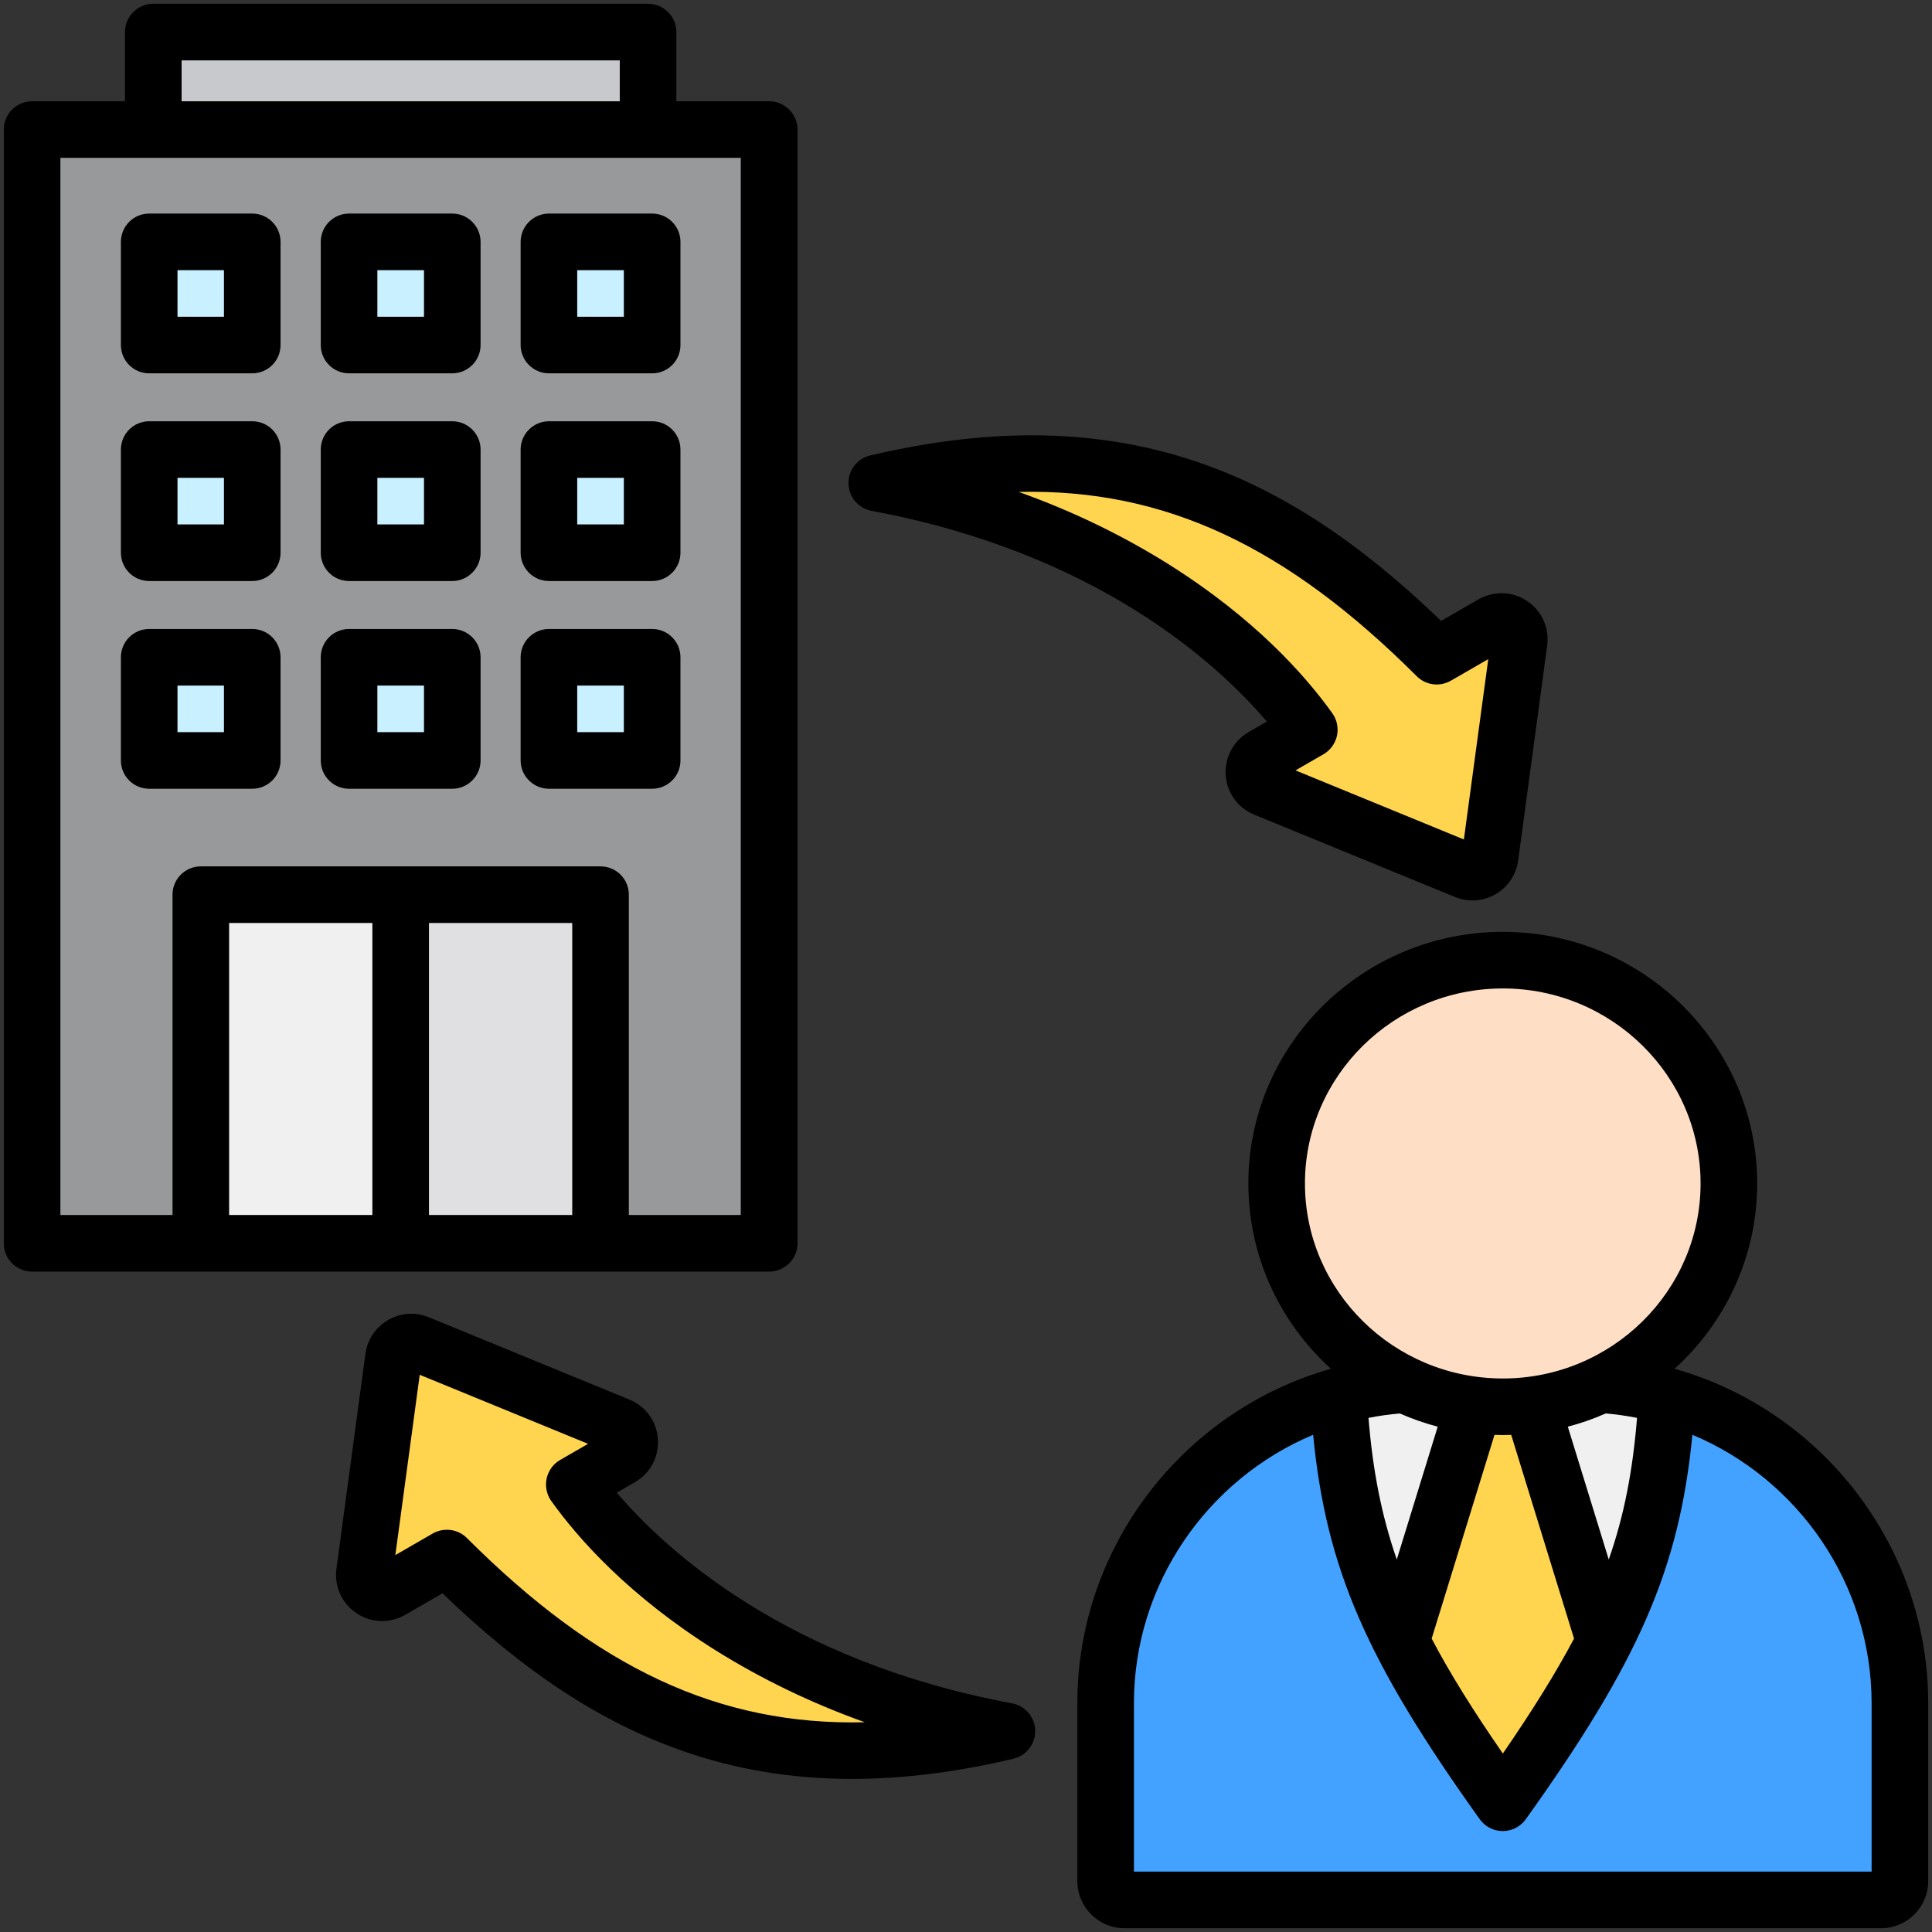
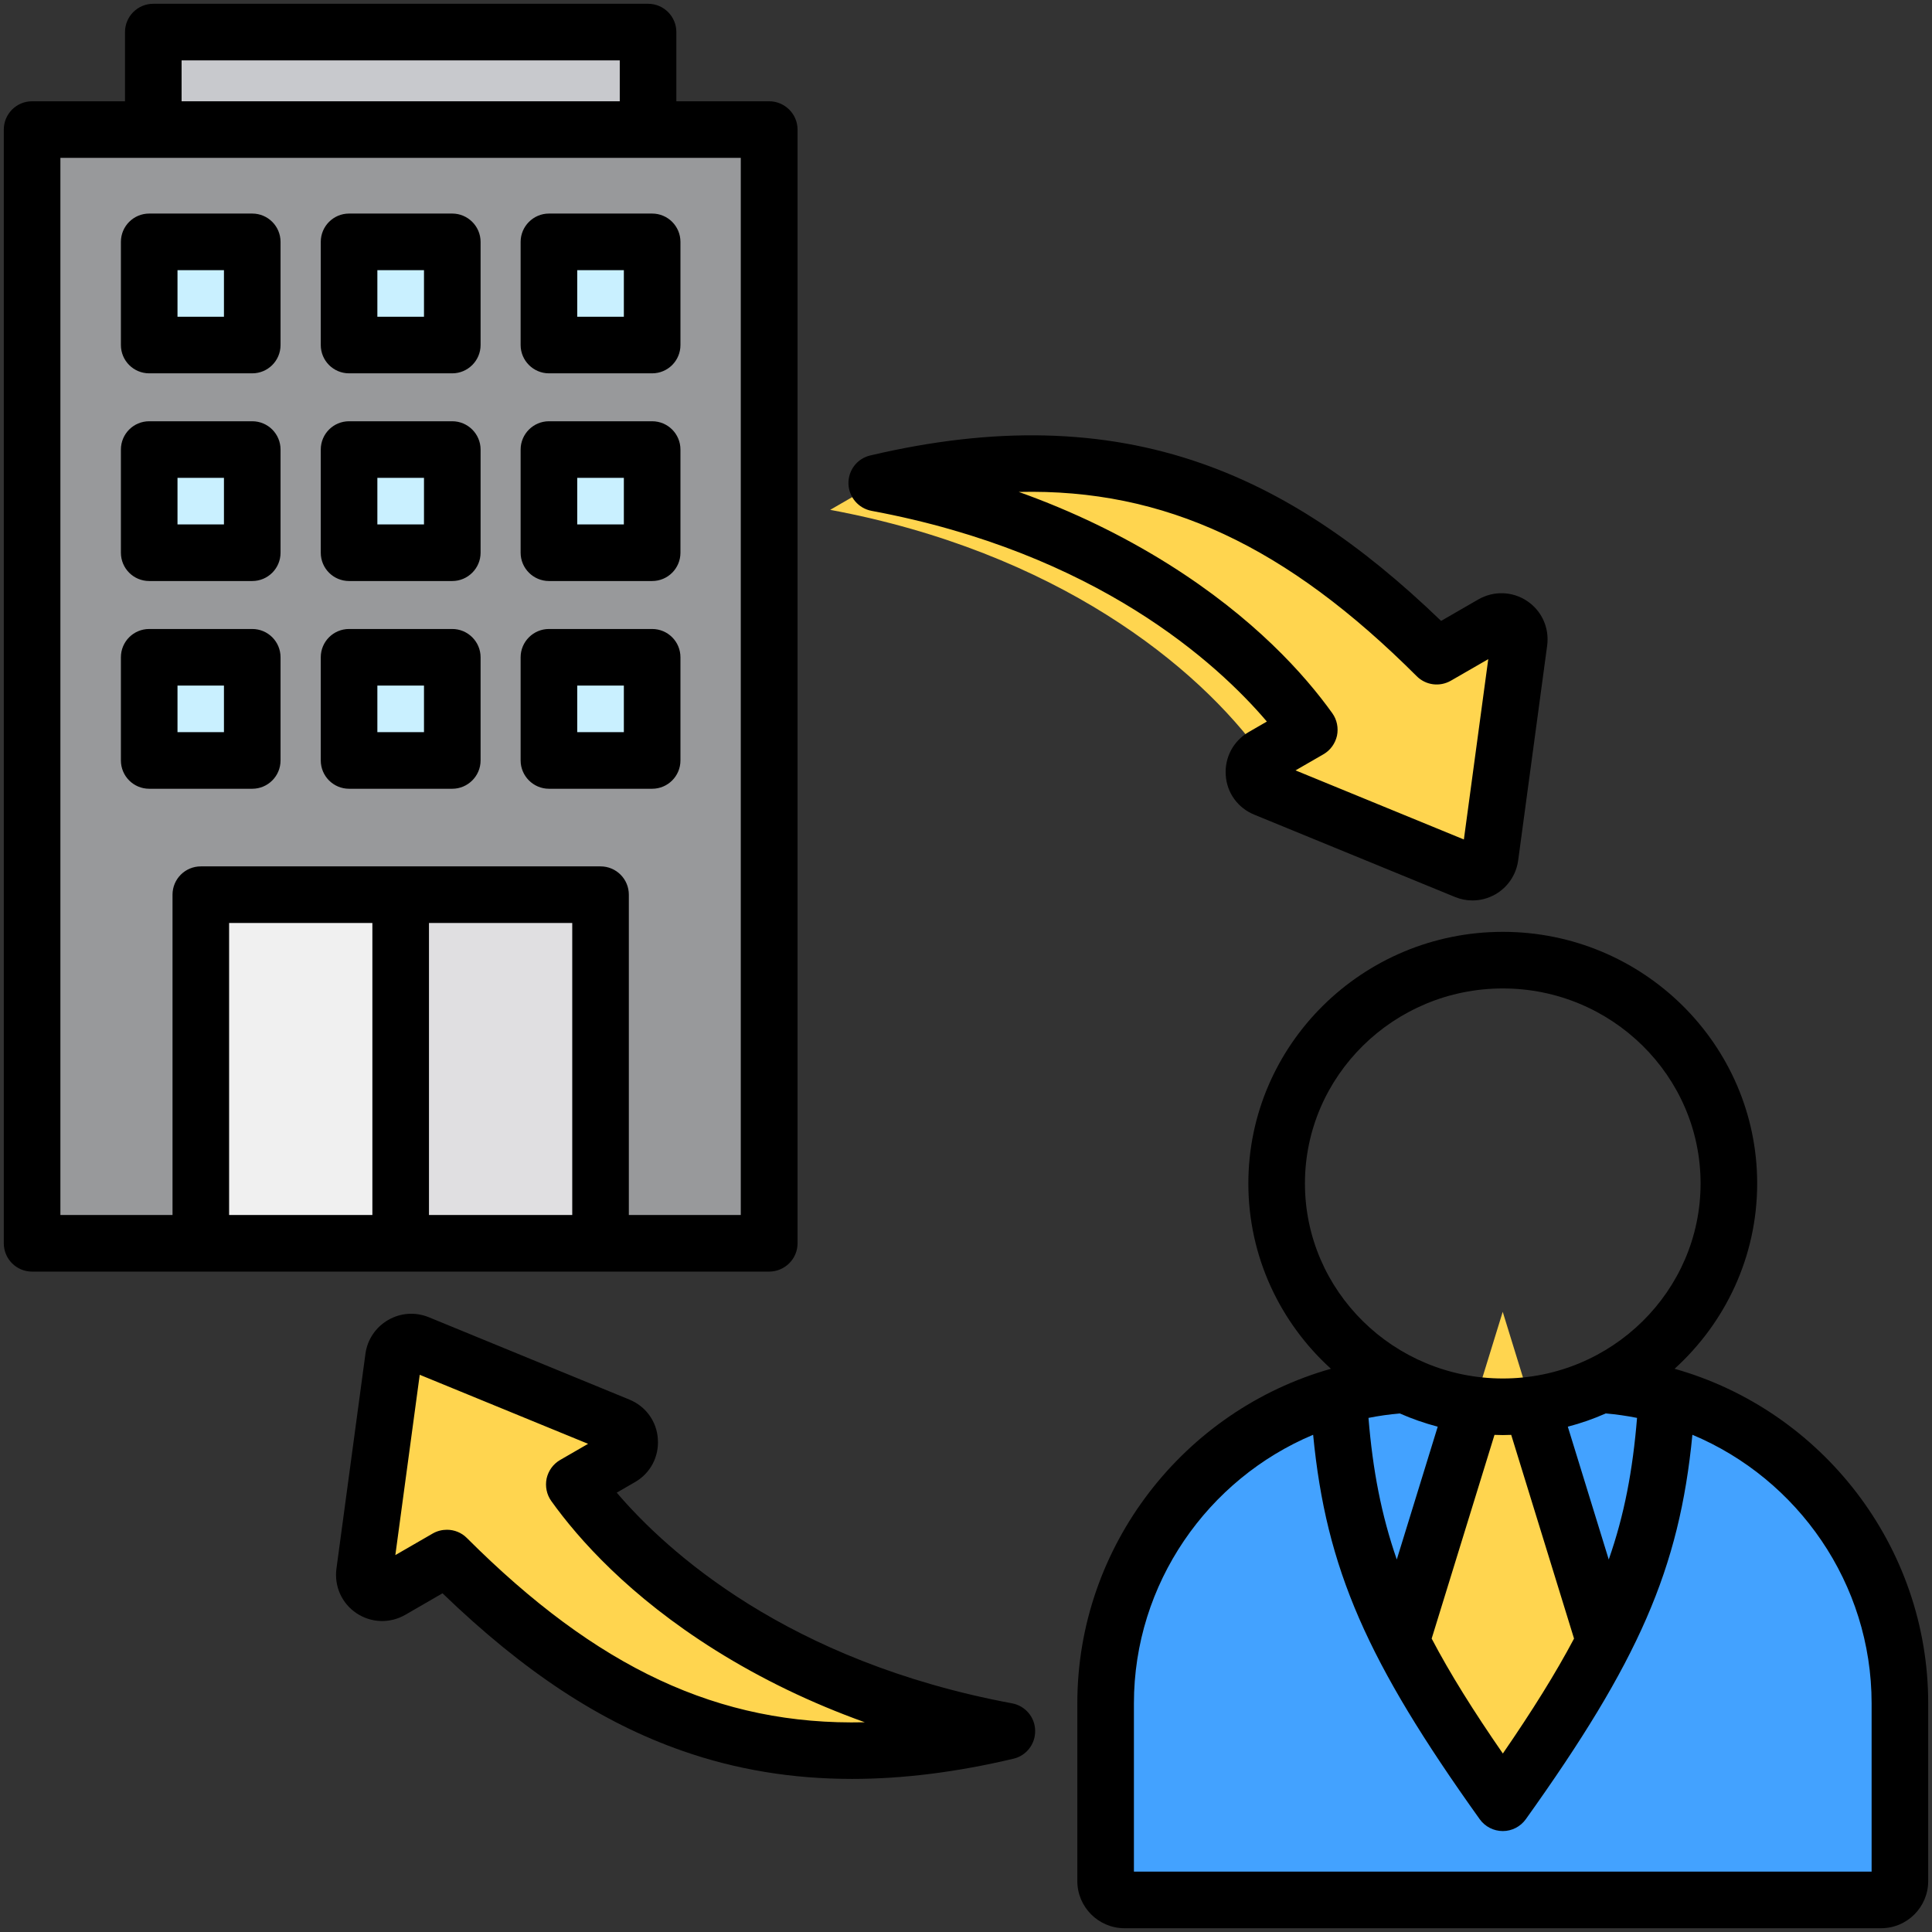
<svg xmlns="http://www.w3.org/2000/svg" id="Layer_1" viewBox="0 0 512 512">
  <rect x="0" y="0" width="512" height="512" fill="#333333" stroke="none" />
  <g clip-rule="evenodd" fill-rule="evenodd">
    <g>
-       <path d="m232.319 128.006c65.686-15.526 107.752 5.244 148.398 45.89l14.803-8.547c3.328-1.923 7.579.735 7.041 4.719l-7.697 56.965c-.414 3.066-3.607 4.91-6.47 3.736l-53.182-21.817c-3.719-1.526-3.895-6.534-.568-8.456l12.311-7.108c-17.249-24.111-54.831-54.235-114.636-65.382z" fill="#ffd54f" />
+       <path d="m232.319 128.006c65.686-15.526 107.752 5.244 148.398 45.89l14.803-8.547c3.328-1.923 7.579.735 7.041 4.719l-7.697 56.965c-.414 3.066-3.607 4.91-6.47 3.736l-53.182-21.817c-3.719-1.526-3.895-6.534-.568-8.456c-17.249-24.111-54.831-54.235-114.636-65.382z" fill="#ffd54f" />
      <path d="m266.822 458.783c-65.686 15.526-107.752-5.244-148.398-45.89l-14.803 8.547c-3.328 1.924-7.579-.735-7.041-4.719l7.697-56.965c.414-3.066 3.607-4.91 6.47-3.736l53.182 21.817c3.719 1.526 3.895 6.534.568 8.456l-12.311 7.108c17.249 24.112 54.831 54.236 114.636 65.382z" fill="#ffd54f" />
      <g>
        <path d="m44.591 50.687h123.139c2.2 0 4-1.8 4-4v-34.187c0-2.2-1.8-4-4-4h-123.139c-2.2 0-4 1.8-4 4v34.187c0 2.201 1.799 4 4 4z" fill="#c8c9cd" />
        <path d="m12.5 34.337h187.32c2.2 0 4 1.8 4 4v287.151c0 2.2-1.8 4-4 4h-187.32c-2.2 0-4-1.8-4-4v-287.151c0-2.2 1.8-4 4-4z" fill="#98999b" />
        <path d="m57.181 237.098h97.959c2.2 0 4 1.8 4 4v88.39h-105.959v-88.39c0-2.2 1.8-4 4-4z" fill="#f0f0f0" />
        <path d="m106.16 237.098h48.979c2.2 0 4 1.8 4 4v88.39h-52.979z" fill="#e0dfe1" />
        <path d="m43.512 64.1h19.338c2.203 0 4 1.797 4 4v19.339c0 2.203-1.797 4-4 4h-19.338c-2.203 0-4-1.797-4-4v-19.339c0-2.203 1.797-4 4-4zm105.958 110.085h19.339c2.203 0 4 1.797 4 4v19.338c0 2.203-1.797 4-4 4h-19.339c-2.203 0-4-1.797-4-4v-19.338c0-2.203 1.797-4 4-4zm-52.979 0h19.339c2.203 0 4 1.797 4 4v19.338c0 2.203-1.797 4-4 4h-19.339c-2.203 0-4-1.797-4-4v-19.338c0-2.203 1.797-4 4-4zm-52.979 0h19.338c2.203 0 4 1.797 4 4v19.338c0 2.203-1.797 4-4 4h-19.338c-2.203 0-4-1.797-4-4v-19.338c0-2.203 1.797-4 4-4zm105.958-55.042h19.339c2.203 0 4 1.797 4 4v19.338c0 2.203-1.797 4-4 4h-19.339c-2.203 0-4-1.797-4-4v-19.338c0-2.203 1.797-4 4-4zm-52.979 0h19.339c2.203 0 4 1.797 4 4v19.338c0 2.203-1.797 4-4 4h-19.339c-2.203 0-4-1.797-4-4v-19.338c0-2.203 1.797-4 4-4zm-52.979 0h19.338c2.203 0 4 1.797 4 4v19.338c0 2.203-1.797 4-4 4h-19.338c-2.203 0-4-1.797-4-4v-19.338c0-2.203 1.797-4 4-4zm105.958-55.043h19.339c2.203 0 4 1.797 4 4v19.339c0 2.203-1.797 4-4 4h-19.339c-2.203 0-4-1.797-4-4v-19.339c0-2.203 1.797-4 4-4zm-52.979 0h19.339c2.203 0 4 1.797 4 4v19.339c0 2.203-1.797 4-4 4h-19.339c-2.203 0-4-1.797-4-4v-19.339c0-2.203 1.797-4 4-4z" fill="#c9f0ff" />
      </g>
      <g>
        <path d="m371.531 366.993h53.41c43.741 3.14 78.559 39.907 78.559 84.41v46.221c0 3.236-2.639 5.875-5.875 5.875h-198.778c-3.236 0-5.875-2.639-5.875-5.875v-46.221c-.001-44.505 34.817-81.27 78.559-84.41z" fill="#43a2ff" />
-         <path d="m423.52 438.049c12.249-23.137 16.746-42.318 18.221-68.113-5.405-1.527-11.025-2.528-16.8-2.943 0 0-17.803 0-53.41 0-5.776.415-11.396 1.416-16.801 2.943 1.475 25.794 5.971 44.976 18.221 68.113 7.314 13.813 16.209 26.996 25.285 39.702 9.076-12.707 17.971-25.888 25.284-39.702z" fill="#f0f0f0" />
        <path d="m398.236 347.644-26.914 87.262c6.395 12.62 15.098 26.304 26.914 42.846 11.815-16.542 20.519-30.226 26.914-42.846z" fill="#ffd54f" />
-         <ellipse cx="398.235" cy="313.63" fill="#fedfc5" rx="59.915" ry="59.18" />
      </g>
    </g>
    <path d="m495.996 495.998h-195.497v-44.589c0-31.751 19.573-59.46 47.495-71.18 3.443 35.618 14.338 60.167 44.146 101.879 1.415 1.971 3.679 3.141 6.131 3.141 2.405 0 4.669-1.17 6.084-3.141 29.808-41.712 40.703-66.261 44.146-101.879 27.968 11.72 47.495 39.429 47.495 71.18zm-150.172-182.37c0-28.487 23.535-51.678 52.447-51.678 28.865 0 52.4 23.19 52.4 51.678 0 28.501-23.535 51.683-52.4 51.683-28.912-.001-52.447-23.182-52.447-51.683zm80.51 99.658c4.15-11.838 6.367-23.686 7.499-37.529-2.688-.538-5.471-.939-8.301-1.179-3.207 1.42-6.556 2.599-10.046 3.509zm-30.28-33.029-16.649 53.984c4.858 9.258 11.036 19.134 18.866 30.459 7.782-11.324 13.961-21.2 18.866-30.459l-16.649-53.984c-.755.024-1.509.052-2.217.052-.754-.001-1.509-.029-2.217-.052zm-25.091-5.679c-2.83.24-5.566.641-8.301 1.179 1.132 13.843 3.396 25.69 7.499 37.529l10.848-35.199c-3.443-.91-6.839-2.089-10.046-3.509zm72.822-11.838c13.442-12.201 21.884-29.699 21.884-49.112 0-36.76-30.232-66.681-67.398-66.681s-67.445 29.921-67.445 66.681c0 19.413 8.442 36.911 21.884 49.112-38.863 10.98-67.209 46.9-67.209 88.669v47.089c0 6.891 5.613 12.503 12.499 12.503h200.495c6.933 0 12.499-5.613 12.499-12.503v-47.089c0-41.769-28.299-77.689-67.209-88.669zm-320.057 44.849c-1.415-1.439-3.349-2.189-5.282-2.189-1.274 0-2.594.316-3.773.995l-9.905 5.721 6.462-47.787 44.617 18.3-7.405 4.278c-1.839 1.061-3.113 2.839-3.585 4.91-.424 2.071 0 4.231 1.226 5.952 7.263 10.15 20.705 25.252 43.485 39.538 12.216 7.65 25.469 14.041 39.618 19.111-38.768.929-71.075-14.47-105.458-48.829zm144.511 43.82c-59.71-11.121-91.64-40.439-104.799-55.842l4.811-2.778c4.103-2.349 6.415-6.73 6.084-11.433-.283-4.669-3.207-8.678-7.546-10.456l-53.154-21.823c-3.537-1.439-7.452-1.179-10.754.722-3.301 1.91-5.518 5.169-6.037 8.952l-7.688 56.97c-.613 4.66 1.415 9.169 5.283 11.777 3.915 2.622 8.867 2.792 12.97.443l9.857-5.702c21.648 20.87 41.929 34.189 63.53 41.74 14.149 4.971 29.1 7.452 44.995 7.452 13.489 0 27.686-1.783 42.778-5.353 3.443-.806 5.848-3.929 5.754-7.471-.047-3.548-2.641-6.547-6.084-7.198zm107.204-272.209c2.405 2.401 6.084 2.886 9.056 1.189l9.905-5.712-6.462 47.792-44.617-18.309 7.405-4.273c1.839-1.057 3.113-2.849 3.584-4.91.424-2.066 0-4.231-1.226-5.947-7.263-10.159-20.705-25.261-43.485-39.552-12.216-7.65-25.422-14.041-39.618-19.111 38.768-.916 71.076 14.478 105.458 48.833zm-144.464-43.82c59.663 11.117 91.64 40.439 104.752 55.838l-4.811 2.778c-4.056 2.354-6.415 6.73-6.084 11.442.283 4.66 3.207 8.674 7.546 10.452l53.201 21.818c1.509.622 3.066.92 4.622.92 2.122 0 4.198-.547 6.131-1.641 3.255-1.906 5.471-5.169 5.99-8.947l7.688-56.97c.613-4.66-1.415-9.169-5.282-11.772-3.915-2.627-8.867-2.788-12.97-.439l-9.857 5.688c-21.648-20.87-41.929-34.189-63.483-41.74-26.223-9.178-54.947-9.857-87.82-2.099-3.443.811-5.848 3.934-5.754 7.48.094 3.541 2.641 6.541 6.131 7.192zm-78.009 46.31h12.357v12.338h-12.357zm-7.5 27.337h27.355c4.15 0 7.499-3.358 7.499-7.499v-27.341c0-4.15-3.348-7.499-7.499-7.499h-27.355c-4.103 0-7.499 3.349-7.499 7.499v27.341c0 4.14 3.396 7.499 7.499 7.499zm-45.466-27.337h12.357v12.338h-12.357zm-7.499 27.337h27.355c4.103 0 7.499-3.358 7.499-7.499v-27.341c0-4.15-3.396-7.499-7.499-7.499h-27.355c-4.15 0-7.499 3.349-7.499 7.499v27.341c0 4.14 3.349 7.499 7.499 7.499zm-45.467-27.337h12.31v12.338h-12.31zm-7.499 27.337h27.308c4.15 0 7.499-3.358 7.499-7.499v-27.341c0-4.15-3.349-7.499-7.499-7.499h-27.308c-4.15 0-7.499 3.349-7.499 7.499v27.341c0 4.14 3.349 7.499 7.499 7.499zm113.431-82.392h12.357v12.343h-12.357zm-7.5 27.341h27.355c4.15 0 7.499-3.358 7.499-7.499v-27.341c0-4.141-3.348-7.499-7.499-7.499h-27.355c-4.103 0-7.499 3.358-7.499 7.499v27.341c0 4.141 3.396 7.499 7.499 7.499zm-45.466-27.341h12.357v12.343h-12.357zm-7.499 27.341h27.355c4.103 0 7.499-3.358 7.499-7.499v-27.341c0-4.141-3.396-7.499-7.499-7.499h-27.355c-4.15 0-7.499 3.358-7.499 7.499v27.341c0 4.141 3.349 7.499 7.499 7.499zm-45.467-27.341h12.31v12.343h-12.31zm-7.499 27.341h27.308c4.15 0 7.499-3.358 7.499-7.499v-27.341c0-4.141-3.349-7.499-7.499-7.499h-27.308c-4.15 0-7.499 3.358-7.499 7.499v27.341c0 4.141 3.349 7.499 7.499 7.499zm113.431-82.377h12.357v12.338h-12.357zm-7.5 27.337h27.355c4.15 0 7.499-3.358 7.499-7.499v-27.337c0-4.141-3.348-7.504-7.499-7.504h-27.355c-4.103 0-7.499 3.363-7.499 7.504v27.336c0 4.142 3.396 7.5 7.499 7.5zm-45.466-27.337h12.357v12.338h-12.357zm-7.499 27.337h27.355c4.103 0 7.499-3.358 7.499-7.499v-27.337c0-4.141-3.396-7.504-7.499-7.504h-27.355c-4.15 0-7.499 3.363-7.499 7.504v27.336c0 4.142 3.349 7.5 7.499 7.5zm-45.467-27.337h12.31v12.338h-12.31zm-7.499 27.337h27.308c4.15 0 7.499-3.358 7.499-7.499v-27.337c0-4.141-3.349-7.504-7.499-7.504h-27.308c-4.15 0-7.499 3.363-7.499 7.504v27.336c0 4.142 3.349 7.5 7.499 7.5zm156.774 223.054v-280.151h-180.309v280.151h29.714v-84.891c0-4.141 3.349-7.499 7.499-7.499h105.931c4.15 0 7.499 3.358 7.499 7.499v84.891zm-97.63 0h-37.967v-77.392h37.967zm52.966 0h-37.967v-77.392h37.967zm-103.526-305.992h116.119v10.838h-116.119zm163.236 313.491v-295.149c0-4.141-3.396-7.504-7.546-7.504h-24.573v-18.338c0-4.141-3.348-7.499-7.499-7.499h-131.117c-4.15 0-7.499 3.358-7.499 7.499v18.338h-24.62c-4.15 0-7.499 3.363-7.499 7.504v295.149c0 4.141 3.349 7.499 7.499 7.499h195.307c4.151 0 7.547-3.358 7.547-7.499z" />
  </g>
</svg>